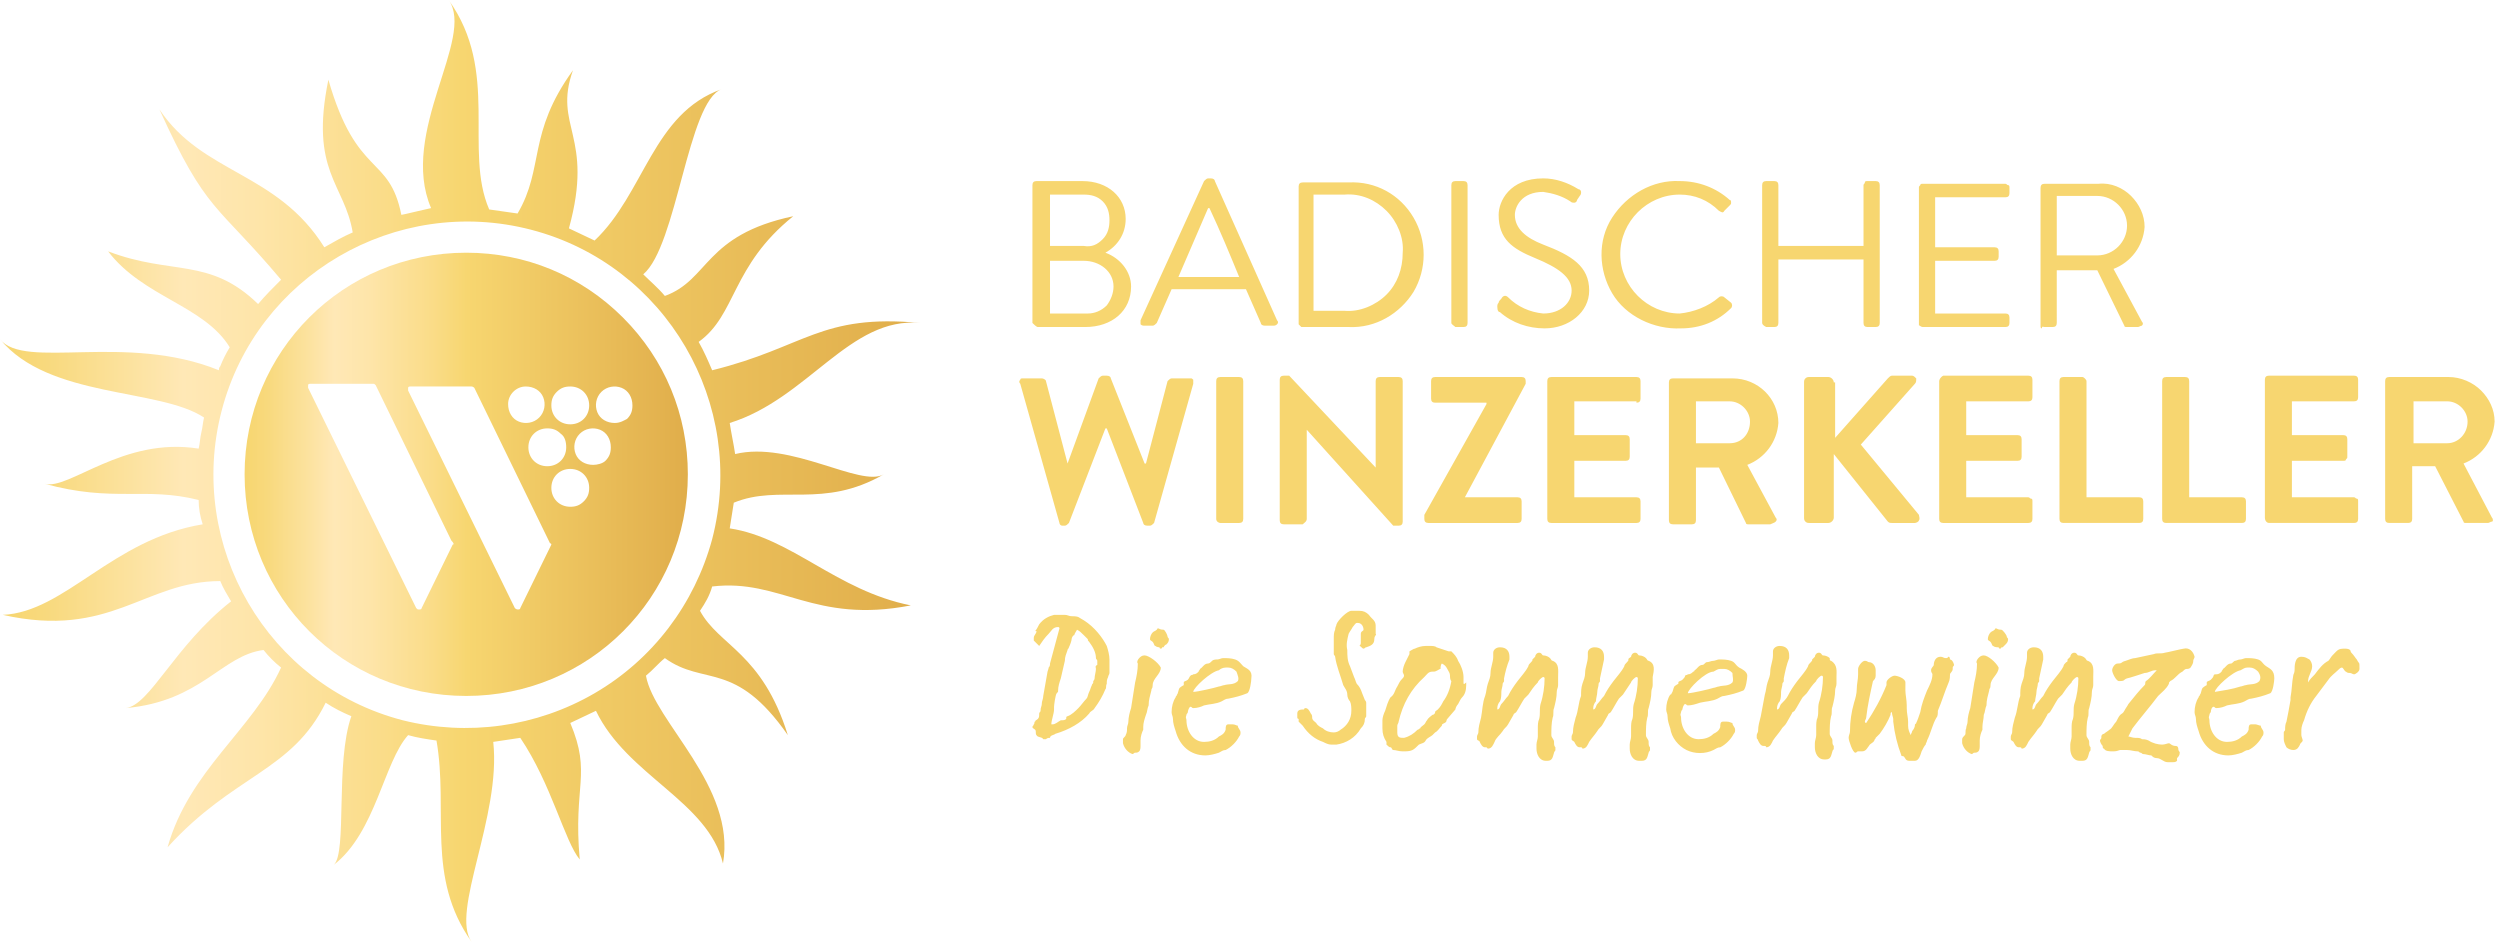
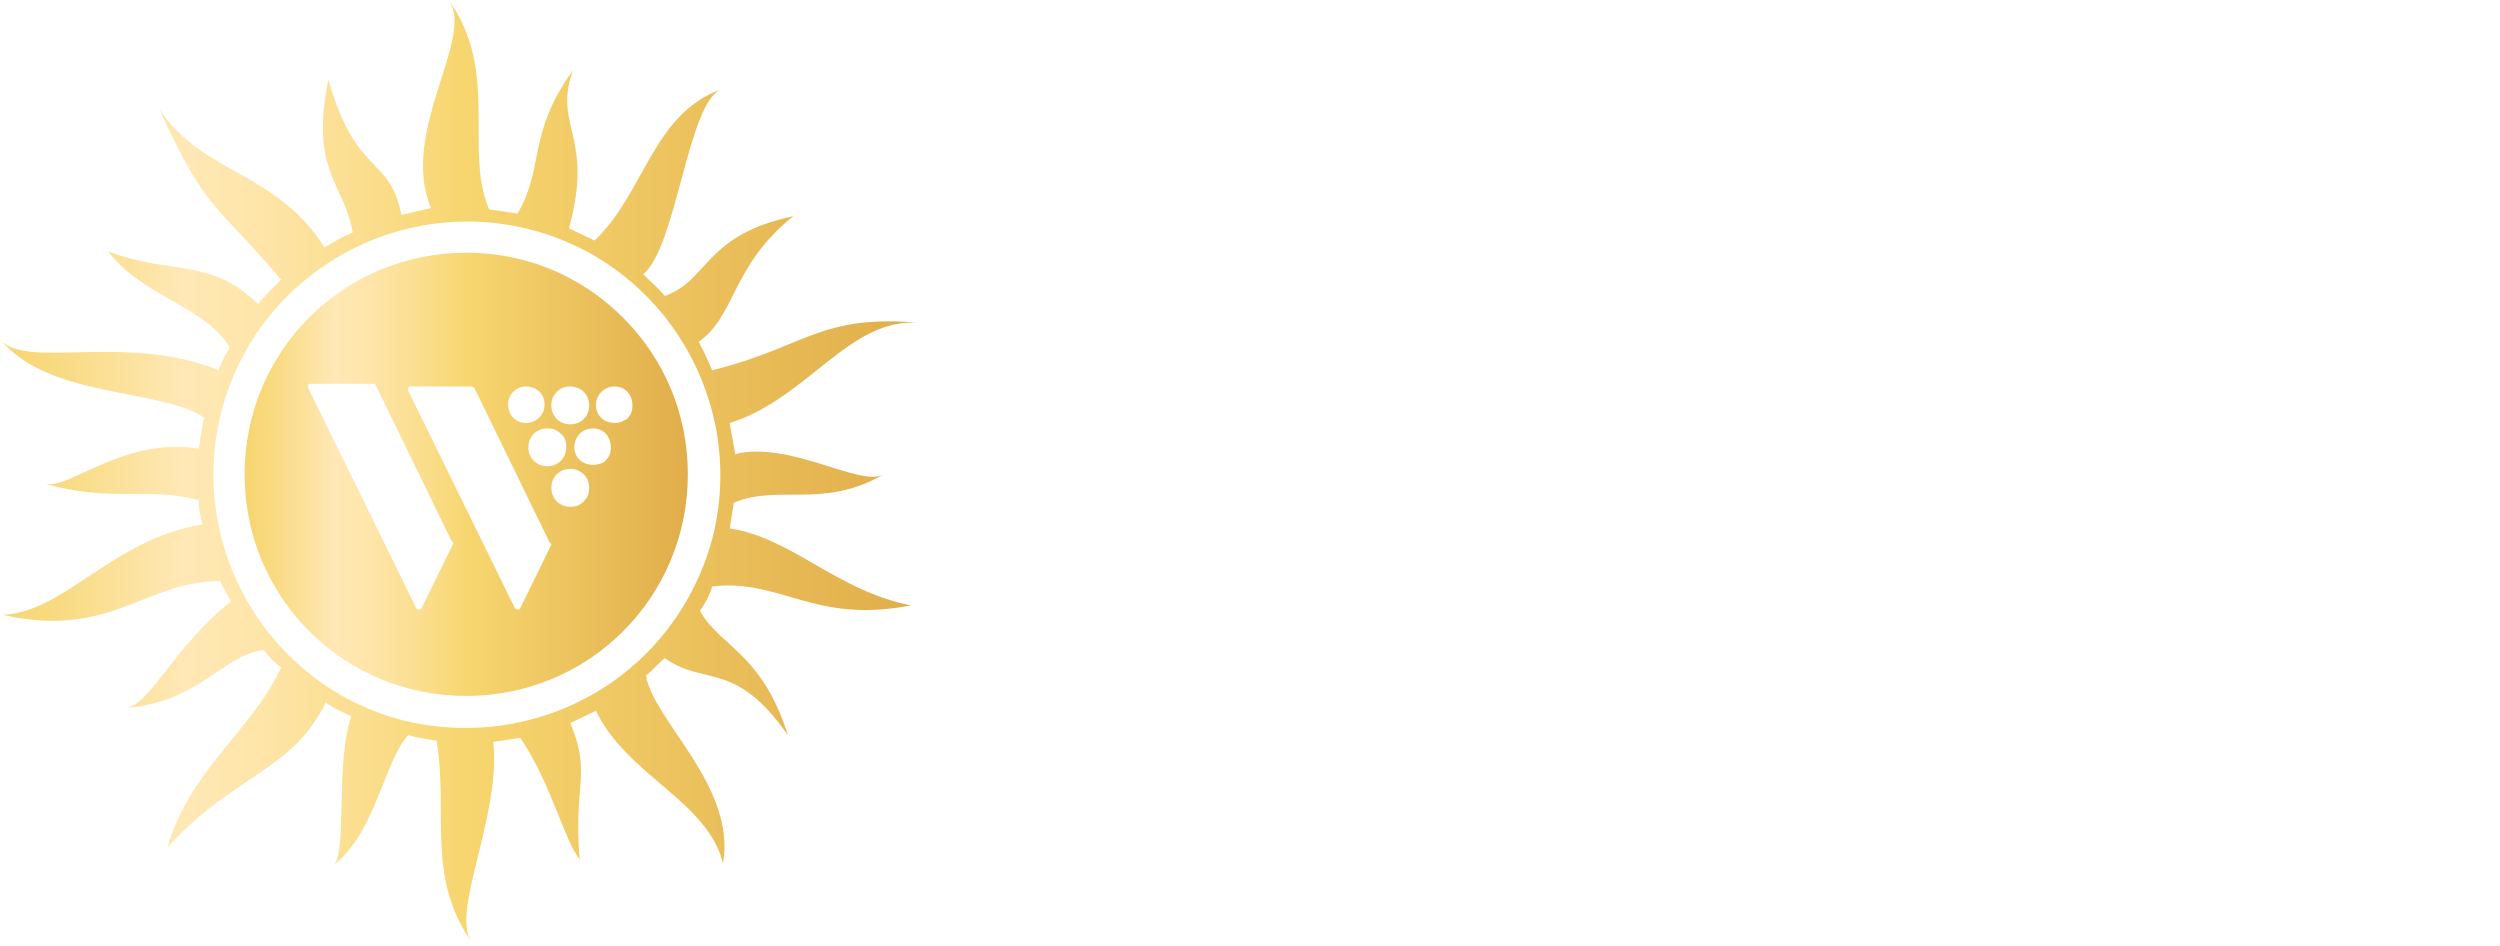
<svg xmlns="http://www.w3.org/2000/svg" xmlns:xlink="http://www.w3.org/1999/xlink" viewBox="0 0 185 70">
  <linearGradient id="a">
    <stop offset="0" stop-color="#f7d670" />
    <stop offset=".05" stop-color="#f8d97d" />
    <stop offset=".14" stop-color="#fce29e" />
    <stop offset=".2" stop-color="#ffe8b6" />
    <stop offset=".28" stop-color="#fee5a9" />
    <stop offset=".42" stop-color="#fadc88" />
    <stop offset=".5" stop-color="#f7d670" />
    <stop offset="1" stop-color="#e0ad4a" />
  </linearGradient>
  <linearGradient id="b" gradientTransform="matrix(32.84 0 0 -32.812 3425.011 7598.436)" gradientUnits="userSpaceOnUse" x1="-103.742" x2="-102.74" xlink:href="#a" y1="230.502" y2="230.502" />
  <linearGradient id="c" gradientTransform="matrix(68.089 0 0 -69.639 7178.498 16270.818)" gradientUnits="userSpaceOnUse" x1="-105.428" x2="-104.428" xlink:href="#a" y1="233.145" y2="233.145" />
-   <path d="M107.7 24.2h.6c.2 0 .3-.1.3-.3V13.7c0-.2-.1-.3-.3-.3h-.6c-.2 0-.3.1-.3.3v10.2c0 .1.2.2.3.3zM90.3 38.7h1.4c.2 0 .3-.1.3-.3V28.2c0-.2-.1-.3-.3-.3h-1.4c-.2 0-.3.1-.3.3v10.2c0 .2.2.3.3.3zm6.4-.3v-6.6l6.4 7.1h.4c.2 0 .3-.1.3-.3V28.2c0-.2-.1-.3-.3-.3h-1.4c-.2 0-.3.1-.3.3v6.4l-6.4-6.8H95c-.2 0-.3.1-.3.3v10.4c0 .2.1.3.3.3h1.4c.1-.1.3-.2.3-.4zm-6.8-25c0-.1-.1-.2-.3-.2h-.2c-.1 0-.2.1-.3.2l-4.7 10.3v.3c.1.1.2.1.3.1h.6c.1 0 .2-.1.3-.2l1.1-2.5h5.5l1.1 2.5c0 .1.1.2.3.2h.6c.1 0 .2 0 .3-.1s.1-.2 0-.3zm-2.7 7.1l2.2-5.1h.1c.8 1.7 1.5 3.4 2.2 5.1zm-10.4 3.7h3.5c2 0 3.4-1.2 3.4-3 0-1.1-.8-2.1-1.9-2.5.9-.5 1.5-1.4 1.5-2.5 0-1.6-1.3-2.8-3.2-2.8h-3.4c-.2 0-.3.1-.3.3v10.2c.1.1.3.3.4.3zm.9-9.8h2.5c.5 0 1 .1 1.4.5s.5.9.5 1.4-.1 1-.5 1.4-.8.6-1.4.5h-2.5zm0 4.9h2.5c1.2 0 2.2.8 2.2 1.9 0 .5-.2 1-.5 1.4-.4.4-.9.6-1.4.6h-2.8zm.9 19.6h.2c.1 0 .2-.1.3-.2l2.7-7h.1l2.7 7c0 .1.1.2.3.2h.2c.1 0 .2-.1.3-.2l2.9-10.3v-.3c-.1-.1-.1-.1-.2-.1h-1.4c-.1 0-.2.1-.3.2l-1.6 6.1h-.1L82.2 28c0-.1-.1-.2-.3-.2h-.3c-.1 0-.2.1-.3.2L79 34.3l-1.6-6.1c0-.1-.2-.2-.3-.2h-1.4c-.1 0-.2 0-.2.1-.1.1-.1.2 0 .3l2.9 10.3c0 .1.1.2.2.2zm26.8-.8v.3c0 .2.1.3.3.3h6.6c.2 0 .3-.1.3-.3v-1.3c0-.2-.1-.3-.3-.3h-3.9l4.5-8.4v-.2c0-.2-.1-.3-.3-.3h-6.4c-.2 0-.3.1-.3.3v1.3c0 .2.1.3.3.3h3.8v.1zm-9.1-13.9h3.5c2 .1 3.8-1 4.8-2.6 1-1.7 1-3.8 0-5.5s-2.8-2.7-4.8-2.6h-3.4c-.2 0-.3.1-.3.3V24l.2.2zm.9-9.8h2.3c1.2-.1 2.3.4 3.1 1.2s1.3 2 1.2 3.1c0 1.2-.4 2.3-1.2 3.1s-2 1.3-3.1 1.2h-2.3zm38.5 13.9c0-.2-.2-.4-.4-.4h-1.4c-.1 0-.2 0-.3.1s-.1.2-.1.3v10c0 .1 0 .2.1.3s.2.1.3.1h1.4c.2 0 .4-.2.4-.4v-4.7l4 5c.1.1.2.1.3.1h1.7c.1 0 .3-.1.3-.2.1-.1 0-.3 0-.4l-4.3-5.2 4-4.5c.1-.1.1-.2.1-.4-.1-.1-.2-.2-.3-.2H140c-.1 0-.2.1-.3.2l-3.9 4.4v-4.1zm15.6-4.1h.6c.2 0 .3-.1.3-.3V20h3l2 4.1c0 .1.1.1.2.1h.8c.1 0 .2-.1.3-.1.1-.1.1-.2 0-.3l-2.1-3.9c1.3-.5 2.2-1.7 2.3-3.1 0-.9-.4-1.7-1-2.3s-1.5-1-2.4-.9h-4c-.2 0-.3.1-.3.3v10.2c0 .1 0 .2.1.2 0-.2.1-.1.2-.1zm.9-9.7h3c1.2 0 2.2 1 2.2 2.2s-1 2.2-2.2 2.2h-3zm1.9 13.4h-1.4c-.2 0-.3.1-.3.3v10.2c0 .2.1.3.3.3h5.6c.2 0 .3-.1.3-.3v-1.3c0-.2-.1-.3-.3-.3h-3.9v-8.6c0-.1-.2-.3-.3-.3zm6.2 10.8h5.6c.2 0 .3-.1.3-.3v-1.3c0-.2-.1-.3-.3-.3H162v-8.6c0-.2-.1-.3-.3-.3h-1.4c-.2 0-.3.1-.3.3v10.2c0 .2.1.3.3.3zm22-4.4c1.3-.5 2.2-1.7 2.3-3.1 0-.9-.4-1.7-1-2.3s-1.5-1-2.4-1h-4.4c-.2 0-.3.1-.3.3v10.2c0 .2.1.3.3.3h1.4c.2 0 .3-.1.3-.3v-3.9h1.7l2.1 4.1c0 .1.1.1.2.1h1.6c.1 0 .2-.1.3-.1s.1-.2 0-.3zm-1.2-1.5h-2.5v-3.1h2.5c.8 0 1.5.7 1.5 1.5 0 .9-.7 1.6-1.5 1.6zm-13.2 5.9h6.3c.2 0 .3-.1.3-.3v-1.3c0-.1 0-.2-.1-.2s-.1-.1-.2-.1h-4.6v-2.7h3.8c.1 0 .2 0 .2-.1.1-.1.1-.1.1-.2v-1.3c0-.2-.1-.3-.3-.3h-3.8v-2.5h4.6c.2 0 .3-.1.3-.3v-1.3c0-.2-.1-.3-.3-.3h-6.3c-.2 0-.3.1-.3.3v10.2c0 .3.2.4.3.4zM111 23.1c.9.8 2.1 1.2 3.3 1.2 1.8 0 3.3-1.2 3.3-2.8 0-1.8-1.3-2.6-3.4-3.4-1.3-.5-2.1-1.2-2.1-2.2 0-.6.5-1.7 2.1-1.7.7.1 1.4.3 2 .7.1.1.2.1.3.1s.2-.1.2-.2l.2-.3c.1-.1.1-.2.1-.3s-.1-.2-.2-.2c-.8-.5-1.7-.8-2.6-.8-2.5 0-3.3 1.7-3.3 2.7 0 1.8 1 2.5 2.7 3.2s2.7 1.4 2.7 2.4c0 .9-.8 1.7-2.1 1.7-1-.1-1.9-.5-2.6-1.2-.2-.2-.4-.1-.5.1-.1.1-.2.2-.2.3-.1.1-.1.2-.1.3 0 .3.1.4.2.4zm32.5 5.1v10.2c0 .2.1.3.3.3h6.3c.2 0 .3-.1.3-.3v-1.3c0-.1 0-.2-.1-.2s-.1-.1-.2-.1h-4.6v-2.7h3.8c.2 0 .3-.1.3-.3v-1.3c0-.2-.1-.3-.3-.3h-3.8v-2.5h4.6c.2 0 .3-.1.3-.3v-1.3c0-.2-.1-.3-.3-.3h-6.3c-.2.1-.3.3-.3.4zm-19.1-3.9c1.4 0 2.7-.5 3.7-1.5.1-.1.1-.3 0-.4l-.5-.4c-.1-.1-.3-.1-.4 0-.8.7-1.9 1.1-2.9 1.2-2.4 0-4.4-2-4.4-4.4s2-4.4 4.4-4.4c1.1 0 2.1.4 2.9 1.2.2.1.3.2.4 0l.4-.4c.1-.1.1-.1.1-.2s0-.2-.1-.2c-1-.9-2.3-1.4-3.7-1.4-2-.1-3.9 1-5 2.7s-1 3.9 0 5.6 3.1 2.7 5.1 2.6zm-3.3 5.5c.2 0 .3-.1.3-.3v-1.3c0-.2-.1-.3-.3-.3h-6.3c-.2 0-.3.1-.3.3v10.2c0 .2.1.3.3.3h6.3c.2 0 .3-.1.3-.3v-1.3c0-.2-.1-.3-.3-.3h-4.6v-2.7h3.8c.2 0 .3-.1.3-.3v-1.3c0-.2-.1-.3-.3-.3h-3.8v-2.5h4.6zm10.3 8.8c.1-.1.1-.2 0-.3l-2.1-3.9c1.3-.5 2.2-1.7 2.3-3.1 0-1.8-1.5-3.3-3.4-3.3h-4.4c-.2 0-.3.1-.3.3v10.2c0 .2.1.3.3.3h1.4c.2 0 .3-.1.3-.3v-3.9h1.7l2 4.1c0 .1.1.1.2.1h1.6c.2-.1.3-.1.4-.2zm-3.4-5.8h-2.5v-3.1h2.5c.8 0 1.5.7 1.5 1.5 0 .9-.6 1.6-1.5 1.6zm2.7-8.6h.6c.2 0 .3-.1.3-.3v-4.7h6.3v4.7c0 .2.1.3.3.3h.6c.2 0 .3-.1.3-.3V13.7c0-.2-.1-.3-.3-.3h-.6c-.1 0-.2 0-.2.1s-.1.1-.1.2v4.5h-6.3v-4.5c0-.2-.1-.3-.3-.3h-.6c-.2 0-.3.1-.3.3v10.2c0 .1.1.2.3.3zm11.6 0h6.1c.2 0 .3-.1.3-.3v-.4c0-.2-.1-.3-.3-.3h-5.2v-3.9h4.4c.2 0 .3-.1.3-.3v-.4c0-.2-.1-.3-.3-.3h-4.4v-3.7h5.2c.2 0 .3-.1.3-.3v-.4c0-.1 0-.2-.1-.2s-.1-.1-.2-.1h-6.1c-.1 0-.2 0-.2.1-.1.1-.1.1-.1.2v10.2c0-.1.1.1.3.1zm20 24.7c0-.1.1-.2.1-.3-.1-.4-.4-.7-.8-.6-.1 0-1.3.3-1.4.3-.3.1-.6 0-.8.1-.5.1-.9.2-1.4.3-.2 0-.4.1-.7.2-.4.1-.2.2-.6.2-.2 0-.4.3-.4.5s.3.8.5.8c.5 0 .3-.1.6-.2.1 0 1.3-.4 1.3-.4.3 0 .5-.2.8-.2h.1c-.3.3-.5.6-.8.8-.1.1 0 .2-.1.3-.4.4-.8.9-1.2 1.4-.1.2-.2.3-.3.5s-.2.2-.3.3-.2.3-.3.5c-.2.2-.3.5-.5.6-.1.1-.3.2-.4.3-.1 0-.2.1-.2.2v.1c0 .1-.1.1-.1.2s.1.3.2.4c0 .1 0 .2.1.2.1.2.4.2.7.2s.4-.1.5-.1h.5c.3 0 .5.1.8.1.1 0 .1.1.2.1s.1.1.2.1c.2 0 .4.1.6.1.1.1.2.2.4.2.3 0 .5.3.8.3h.4c.1 0 .2 0 .3-.1v-.2c.1-.1.2-.2.2-.4 0-.1 0 0-.1-.2 0-.1 0-.3-.2-.3-.3 0-.4-.2-.5-.2s-.3.1-.5.1c-.3 0-.7-.1-1-.3-.2-.1-.4-.1-.5-.1-.1-.1-.3-.1-.4-.1h-.1c-.2 0-.4-.1-.5-.1l.3-.6c.6-.8 1.3-1.6 1.9-2.4.3-.3.6-.5.8-.9 0-.1 0-.1.1-.2.2-.1.3-.2.4-.3.2-.2.3-.3.5-.4.1-.1.2-.2.3-.2s.2 0 .3-.1c.2-.3.2-.4.2-.5zm-15.5-.4c-.2 0-.3.1-.4.2s-.2.3-.1.4c0 .5-.1 1-.2 1.4-.1.6-.2 1.3-.3 1.9-.1.3-.2.7-.2 1 0 .2-.1.3-.1.5-.1.2 0 .4-.1.5s-.2.2-.2.3v.3c.1.4.4.7.7.8.1 0 .1-.1.2-.1s.2 0 .3-.1.1-.3.1-.4v-.4c0-.3.1-.6.2-.8v-.2c0-.3.1-.6.1-.9.1-.2.1-.5.2-.7 0-.4.1-.7.2-1.1 0-.2.1-.1.1-.4 0-.5.6-.8.6-1.3-.2-.4-.8-.9-1.1-.9zm-2.5.3s0-.2-.1-.2 0 .1-.2.1-.2-.1-.4-.1c-.4 0-.5.4-.5.6 0 .1-.2.2-.2.4s.1.2.1.3c0 .4-.2.8-.4 1.2-.2.5-.4 1-.5 1.6-.1.3-.2.6-.3.8 0 .1-.1 0-.1.2 0 .1-.1.3-.2.4 0 .1-.1.2-.1.3-.1-.2-.2-.4-.2-.7v-.1-.2c0-.3-.1-.6-.1-1v-.1-.1c0-.4-.1-.8-.1-1.1V50.5c0-.3-.6-.5-.8-.5s-.6.3-.6.5v.2c-.4 1-.9 1.9-1.5 2.8 0 0-.1 0-.1-.1s.1-.2.1-.3c.1-.9.3-1.8.5-2.7.1-.1.2-.2.2-.4v-.2-.2c0-.3-.2-.6-.5-.6-.1 0-.1-.1-.3-.1s-.5.4-.5.6v.4c0 .4-.1.7-.1 1.1 0 .3-.1.7-.2 1-.2.7-.3 1.4-.3 2.1 0 .2-.1.3-.1.5s.3 1.1.5 1.1c.1 0 .1-.1.2-.1h.3c.3 0 .4-.3.5-.4.1-.2.3-.2.4-.4 0-.1.1-.1.1-.2l.3-.3c.3-.4.6-.9.8-1.4 0-.1 0-.2.1-.2 0 .2.1.4.1.5v.2c.1.9.3 1.7.6 2.5 0 .1.1 0 .2.1s.1.3.4.3h.4c.3 0 .4-.4.5-.7.1-.2.2-.4.3-.5 0-.1.1-.2.1-.3.3-.6.4-1.2.7-1.7.1-.1.1-.3.1-.5.3-.7.5-1.4.8-2.1.1-.2.1-.5.1-.6s.2-.2.2-.4v-.1c0-.1.1-.1.1-.2-.1-.4-.3-.4-.3-.4zm-15.6.6c-.3-.2-.3-.4-.6-.5s-.6-.1-.9-.1c-.1 0-.3.1-.4.1-.2 0-.3.1-.5.1-.1 0-.2.2-.3.2-.3 0-.4.3-.6.4 0 .1-.1.1-.1.1-.1.1-.2.2-.4.2-.1.1-.1 0-.2.1 0 .1-.1.2-.2.3s-.3.1-.3.2v.1s-.2.1-.3.2c-.1.2-.1.4-.2.5 0 .1-.1.1-.1.1-.2.3-.3.7-.3 1.1 0 .2.1.3.1.5 0 .3.1.6.2.9.1.7.6 1.3 1.2 1.6s1.4.3 2 0c.2-.1.3-.2.5-.2.4-.2.8-.6 1-1 .1-.1.1-.2.1-.3 0-.2-.2-.3-.2-.5-.1 0-.2-.1-.4-.1h-.3c-.2 0-.2.2-.2.4-.1.3-.3.4-.5.5-.3.3-.7.4-1.1.4-.8 0-1.3-.8-1.3-1.6 0-.2-.1-.1 0-.4 0-.1.1-.2.1-.2 0-.1.1-.4.2-.4s.1.1.2.1c.3 0 .6-.1.9-.2.4-.1.9-.1 1.3-.3.2-.1.3-.2.5-.2.5-.1.9-.2 1.4-.4.2-.1.3-.9.3-1.1 0-.3-.4-.5-.6-.6zm-.5 1.1c-.3.3-.7.2-1 .3-.1 0-.3.1-.4.1-.3.1-1.6.4-1.9.4 0-.3 1.3-1.6 1.9-1.6.2-.1.3-.2.5-.2H127.6c.2 0 .4.1.6.3 0 .3.1.5 0 .7zm7.3-1.6c-.1 0-.1-.1-.1-.2-.1-.1-.3-.2-.5-.2-.1 0-.1-.2-.3-.2s-.3.2-.3.3l-.2.2c0 .1 0 .1-.1.2s-.2.2-.2.3c-.2.4-.5.7-.8 1.1s-.5.7-.7 1.1c-.1.2-.3.4-.5.6-.1.1-.1.4-.3.4v-.1c0-.2.1-.4.2-.5.1-.2.1-.5.1-.7s.1-.4.1-.6c0-.1.1-.1.1-.2v-.2c.1-.5.2-1 .4-1.5v-.2c0-.4-.2-.7-.7-.7-.3 0-.5.2-.5.4v.3c0 .4-.2.8-.2 1.2 0 .3-.1.5-.2.8s-.1.6-.2.9c-.1.5-.2 1.1-.3 1.6-.1.4-.2.7-.2 1.1 0 .1-.1.2-.1.3v.2c0 .1.1.1.1.2.1.2.2.4.4.4h.1c.1 0 .1.1.1.1.3 0 .4-.3.5-.5.2-.3.4-.5.6-.8.1-.2.3-.3.4-.5s.3-.5.4-.7c0-.1.1-.1.2-.2.2-.3.4-.7.6-1l.3-.3c.2-.3.4-.6.7-.9 0-.1.3-.4.4-.4s.1.1.1.1c0 .6-.1 1.3-.3 1.9-.1.4 0 .7-.1 1.1-.1.2-.1.5-.1.7v.6c0 .2-.1.4-.1.6v.3c0 .4.2.9.7.9h.1c.4 0 .4-.3.5-.6 0-.1.1-.1.1-.2v-.2c-.1-.1-.1-.2-.1-.4s-.2-.3-.2-.5c0-.4 0-.9.1-1.3.1-.2 0-.5.1-.7.1-.4.2-.8.2-1.2 0-.2.1-.3.1-.5v-.5c0-.4.1-.9-.4-1.2zm12.6-2.3c-.3 0-.3-.1-.4-.1s0 0-.1.1-.2.1-.3.2-.2.3-.2.5c0 .1.1.1.2.2s.1.3.2.3c.1.1.3.1.4.1 0 0 0 .1.1.1s.1-.1.1-.1h.1l.2-.2c.1-.1.2-.2.2-.4 0-.1-.1-.1-.1-.2s-.3-.5-.4-.5zm6.4 2.3c-.1 0-.1-.1-.2-.2s-.3-.2-.5-.2c-.1 0-.1-.2-.3-.2s-.3.2-.3.3l-.2.2c0 .1 0 .2-.1.2-.1.1-.2.2-.2.3-.2.4-.5.7-.8 1.1s-.5.7-.7 1.1c-.2.2-.3.4-.5.6-.1.1-.1.4-.3.4v-.1c0-.2.1-.4.2-.5 0-.2.1-.5.1-.7s.1-.4.1-.6c0-.1.1-.1.1-.2v-.2c.1-.5.2-.9.3-1.4v-.2c0-.4-.2-.7-.7-.7-.3 0-.5.2-.5.4v.3c0 .4-.2.8-.2 1.2 0 .3-.1.5-.2.8s-.1.6-.1.9c-.2.5-.2 1.1-.4 1.6-.1.4-.2.7-.2 1.1 0 .1-.1.2-.1.3v.2c0 .1.1.1.2.2.1.2.2.4.4.4h.1c.1 0 .1.1.1.1.3 0 .4-.3.5-.5.2-.3.4-.5.6-.8.1-.2.3-.3.4-.5s.3-.5.4-.7c0-.1.1-.1.2-.2.2-.3.4-.7.6-1l.3-.3c.2-.3.4-.6.7-.9 0-.1.3-.4.4-.4s.1.1.1.1c0 .6-.1 1.3-.3 1.9-.1.4 0 .7-.1 1.1-.1.2-.1.5-.1.7v.6c0 .2-.1.4-.1.6v.3c0 .4.2.9.7.9h.2c.4 0 .4-.3.5-.6 0-.1.1-.1.1-.2v-.2c-.1-.1-.1-.2-.1-.4s-.2-.3-.2-.5c0-.4 0-.9.1-1.3.1-.2 0-.5.1-.7.1-.4.2-.8.2-1.2 0-.2.1-.3.1-.5v-.6c0-.5.1-1-.4-1.2zm19.5-.6c-.1-.1 0-.1-.1-.2s-.3-.1-.4-.1c-.5 0-.5.1-.9.5-.1.1-.2.3-.3.4-.4.2-.7.6-1 1-.2.2-.4.4-.5.6v-.1c0-.4.3-.7.3-1.1 0-.2-.1-.4-.2-.5-.2-.1-.3-.2-.6-.2-.5 0-.5.7-.5 1 0 .2-.1.3-.1.4-.1.5-.1 1.1-.2 1.6v.2c-.1.6-.2 1.1-.3 1.6-.1.2-.1.4-.1.6 0 .1-.1.1-.1.2v.5c0 .2.1.4.2.6.1.1.3.2.5.2.3 0 .4-.2.5-.4 0-.1.2-.2.2-.3s-.1-.3-.1-.4V54c0-.2.1-.5.2-.7.2-.7.5-1.3.9-1.8l.9-1.2c.2-.3.5-.5.7-.7.1-.1.2-.2.3-.2s.2.3.3.3c.1.1.2.1.3.1s.2.1.3.1.4-.2.4-.4c0-.6 0-.3-.2-.7-.1-.1-.2-.3-.4-.5zm-6.3 1c-.3-.2-.3-.4-.6-.5s-.6-.1-.9-.1c-.1 0-.3.1-.4.1-.2 0-.3.1-.4.1s-.2.2-.3.2c-.3 0-.4.3-.6.4 0 .1-.1.1-.1.2-.1.1-.2.2-.4.2s-.1 0-.2.1c0 .1-.1.2-.2.3s-.3.1-.3.2v.2s-.2.1-.3.2-.1.4-.2.5c0 .1-.1.1-.1.2-.2.3-.3.7-.3 1.1 0 .2.1.3.1.5 0 .3.1.6.2.9.3 1.1 1.1 1.8 2.2 1.8.3 0 .7-.1 1-.2.2-.1.3-.2.5-.2.4-.2.8-.6 1-1 .1-.1.1-.2.1-.3 0-.2-.2-.3-.2-.5-.1 0-.3-.1-.4-.1h-.3c-.2 0-.2.2-.2.4-.1.3-.3.4-.5.5-.3.3-.7.4-1.1.4-.8 0-1.3-.8-1.3-1.6 0-.2-.1-.1 0-.4 0-.1.1-.2.1-.2 0-.2.1-.4.2-.4s.1.1.2.1c.3 0 .6-.1.8-.2.4-.1.9-.1 1.3-.3.2-.1.3-.2.5-.2.5-.1.9-.2 1.4-.4.2-.1.3-.9.3-1.1 0-.6-.3-.7-.6-.9zm-.5 1.1c-.3.3-.7.2-1 .3-.1 0-.3.1-.4.1-.6.2-1.3.3-1.9.4 0-.3 1.3-1.5 1.9-1.6.2-.1.3-.2.5-.2h.2c.2 0 .4.1.6.3.2.3.2.5.1.7zm-82.5-1.9c-.2 0-.3.1-.4.2s-.2.3-.1.4c0 .5-.1 1-.2 1.4-.1.6-.2 1.3-.3 1.9-.1.3-.2.7-.2 1 0 .2-.1.3-.1.5s0 .3-.1.5c0 .1-.2.2-.2.3v.3c.1.4.4.7.7.8.1 0 .1-.1.2-.1s.2 0 .3-.1.1-.3.1-.4v-.4c0-.3.1-.6.2-.8v-.2c0-.3.1-.6.2-.9.1-.2.1-.5.2-.7 0-.4.1-.7.2-1.1 0-.2.1-.1.1-.4 0-.5.6-.8.6-1.3-.2-.4-.9-.9-1.2-.9zm1.4-1.9c-.3 0-.3-.1-.4-.1s0 0-.1.1-.2.1-.3.2-.2.3-.2.5c0 .1.1.1.2.2s.1.3.2.3c.1.1.3.1.3.1s0 .1.1.1.1-.1.1-.1h.1s.1-.2.2-.2c.1-.1.2-.2.2-.4 0-.1-.1-.1-.1-.2s-.2-.5-.3-.5zm5.9 2.7c-.2-.2-.3-.4-.6-.5s-.6-.1-.9-.1c-.1 0-.3.1-.4.1s-.3 0-.4.1-.2.2-.3.2c-.3 0-.4.3-.6.4 0 .1-.1.1-.1.2-.1.1-.2.2-.4.2-.1.1-.1 0-.2.1s-.1.2-.2.3-.3.1-.3.2v.2s-.2.1-.3.2-.1.4-.2.5c0 .1-.1.1-.1.2-.2.3-.3.7-.3 1.1 0 .2.1.3.1.5 0 .3.1.6.2.9.3 1.1 1.1 1.8 2.2 1.8.3 0 .7-.1 1-.2.2-.1.3-.2.5-.2.4-.2.8-.6 1-1 .1-.1.1-.2.1-.3 0-.2-.2-.3-.2-.5-.1 0-.2-.1-.4-.1h-.3c-.2 0-.2.2-.2.4-.1.3-.3.4-.5.5-.3.3-.7.4-1.1.4-.8 0-1.3-.8-1.3-1.6 0-.2-.1-.1 0-.4 0-.1.1-.1.1-.2s.1-.4.2-.4.1.1.2.1c.3 0 .6-.1.8-.2.4-.1.9-.1 1.3-.3.2-.1.3-.2.5-.2.5-.1.9-.2 1.4-.4.2-.1.3-.9.3-1.1.1-.6-.3-.7-.6-.9zm-.4 1.1c-.3.3-.7.2-1 .3-.1 0-.3.1-.4.1-.3.1-1.6.4-1.9.4 0-.3 1.3-1.5 1.9-1.6.1-.1.3-.2.5-.2h.2c.2 0 .4.1.6.3.1.3.2.5.1.7zm30.4-1.5c-.1 0-.1-.1-.2-.2s-.3-.2-.5-.2c-.1 0-.1-.2-.3-.2s-.3.2-.3.3c-.1.1-.2.1-.2.2s0 .1-.1.2-.2.2-.2.3c-.2.4-.5.7-.8 1.1s-.5.7-.7 1.1c-.2.2-.3.4-.5.6-.1.1-.1.4-.3.4v-.1c0-.2.1-.4.2-.5 0-.2.1-.5.1-.7s.1-.4.1-.6c0-.1.1-.1.1-.2v-.2c.1-.5.2-.9.3-1.4v-.2c0-.4-.2-.7-.7-.7-.3 0-.5.2-.5.4v.3c0 .4-.2.8-.2 1.2 0 .3-.1.5-.2.8s-.1.6-.1.9c-.2.5-.2 1.1-.4 1.6-.1.4-.2.7-.2 1.1 0 .1-.1.2-.1.3v.2c0 .1.1.1.2.2.1.2.2.4.4.4h.1c.1 0 .1.1.1.1.3 0 .4-.3.5-.5.2-.3.4-.5.6-.8.1-.2.3-.3.4-.5s.3-.5.4-.7c0-.1.1-.1.2-.2.2-.3.4-.7.6-1l.3-.3.6-.9c0-.1.3-.4.4-.4s.1.1.1.1c0 .6-.1 1.3-.3 1.9-.1.4 0 .7-.1 1.1-.1.2-.1.5-.1.7v.6c0 .2-.1.4-.1.6v.3c0 .4.2.9.7.9h.2c.4 0 .4-.3.5-.6 0-.1.1-.1.1-.2v-.2c-.1-.1-.1-.2-.1-.4s-.2-.3-.2-.5c0-.4 0-.9.1-1.3.1-.2 0-.5.1-.7.1-.4.2-.8.2-1.2 0-.2.1-.3.1-.5v-.6c.1-.5.2-1-.3-1.2zm-41.8-3c-.4-.2-.3-.3-.9-.3-.2 0-.3-.1-.5-.1H78c-.4.1-.8.3-1.1.7-.1.2-.2.4-.3.5h.1c0 .2-.2.3-.2.5v.2l.4.4c.2-.3.4-.6.7-.9.2-.2.3-.5.7-.5 0 0 .1 0 .1.1l-.7 2.6c0 .1 0 .2-.1.3 0 .1-.1.3-.1.4l-.3 1.7c0 .2-.1.4-.1.5 0 .3-.1.3-.1.6 0 .1-.1.1-.1.2 0 .2 0 .3-.1.4s-.2.1-.2.2c-.1 0 0 .1-.1.2 0 .1-.1.1-.1.2s.1.1.2.2 0 .3.1.4c.1.2.4.1.5.3h.2c.1-.1.2-.1.3-.1 0-.2.3-.2.4-.3 1-.3 1.9-.8 2.5-1.5.1-.2.3-.2.4-.4.3-.4.6-.9.8-1.4.1-.1 0-.2.1-.4 0-.2 0-.3.1-.5 0-.1.1-.2.1-.3v-1c0-.3-.1-.7-.2-1-.3-.6-.9-1.4-1.7-1.9zm.9 3.6c0 .2-.1.5-.1.7 0 .1-.1.2-.1.2v.1c0 .1-.1.1-.1.2-.1.2-.1.3-.2.5s-.1.4-.2.5c-.2.2-.4.5-.6.7s-.5.5-.8.6c-.1 0-.1.1-.1.2-.1.1-.2.1-.4.1-.2.1-.4.3-.6.3h-.1c0-.3.2-.8.2-1.1v-.2c0-.1.1-.9.2-1s.1-.1.1-.2c0-.3.1-.6.2-.9.1-.4.2-.9.3-1.3 0-.3.1-.5.2-.8 0-.1.1-.1.1-.2.1-.2.2-.5.2-.6s.1-.3.2-.3c0-.1.1-.2.2-.4.2.1.3.2.5.4l.3.3c0 .1 0 .1.1.2.3.4.5.8.5 1.2 0 .1.1.1.1.2v.3c-.2.1-.1.2-.1.3zm20.7-3.2c0-.4-.3-.5-.5-.8-.2-.2-.4-.3-.7-.3h-.6c-.3 0-1 .7-1.1 1 0 .1-.1.2-.1.4-.1.2-.1.4-.1.7v1.1c0 .1.1.1.1.2.1.7.4 1.4.6 2.1.1.2.3.4.3.7 0 .2.1.4.2.5.1.2.1.5.1.7 0 .6-.3 1.1-.8 1.4-.1.1-.3.2-.5.2-.3 0-.6-.1-.8-.3-.2-.1-.4-.2-.5-.4-.1-.1-.3-.2-.3-.4 0-.1 0-.2-.1-.3-.1-.2-.2-.4-.4-.4-.1 0-.1.1-.1.1-.2 0-.5 0-.5.3V53.1s0 .1.1.1v.2l.3.3c.4.6.9 1 1.5 1.2.2.1.4.2.6.2h.4c.7-.1 1.4-.5 1.8-1.2.2-.2.3-.4.3-.7 0-.1.1-.1.1-.2v-.8-.2c0-.1-.1-.2-.1-.2l-.2-.5c-.1-.3-.2-.5-.4-.7-.1-.2-.1-.3-.2-.5-.1-.3-.2-.5-.3-.8-.2-.4-.2-.8-.2-1.2-.1-.4 0-.8.1-1.2.1-.2.2-.3.3-.5.1-.1.2-.3.3-.3h.1c.2 0 .4.2.4.5 0 .1-.2.1-.2.3v.7c0 .1-.1.2-.1.2.1 0 .2.2.3.2s.1-.1.2-.1c.3-.1.6-.2.6-.6 0-.3.2-.3.1-.4zm13.1 2.6c-.1 0-.1-.1-.2-.2s-.3-.2-.5-.2c-.1 0-.1-.2-.3-.2s-.3.2-.3.3l-.2.2c0 .1 0 .1-.1.2s-.2.2-.2.3c-.2.4-.5.7-.8 1.1s-.5.7-.7 1.1c-.2.2-.3.4-.5.6-.1.1-.1.4-.3.4v-.1c0-.2.1-.4.2-.5.1-.2.1-.5.1-.7s.1-.4.1-.6c0-.1.1-.1.1-.2v-.2c.1-.5.2-.9.4-1.4v-.2c0-.4-.2-.7-.7-.7-.3 0-.5.2-.5.4v.3c0 .4-.2.8-.2 1.2 0 .3-.1.5-.2.8s-.1.6-.2.9c-.2.5-.2 1.1-.3 1.6-.1.4-.2.7-.2 1.1 0 .1-.1.2-.1.3v.2c0 .1.2.1.2.2.1.2.2.4.4.4h.1l.1.1c.3 0 .4-.3.5-.5.1-.3.4-.5.6-.8.1-.2.3-.3.4-.5s.3-.5.4-.7c0-.1.1-.1.2-.2.2-.3.4-.7.6-1l.3-.3c.2-.3.4-.6.7-.9 0-.1.3-.4.4-.4s.1.1.1.1c0 .6-.1 1.3-.3 1.9-.1.4 0 .7-.1 1.1-.1.2-.1.5-.1.7v.6c0 .2-.1.4-.1.6v.3c0 .4.2.9.7.9h.1c.4 0 .4-.3.5-.6 0-.1.1-.1.1-.2v-.2c-.1-.1-.1-.2-.1-.4s-.2-.3-.2-.5c0-.4 0-.9.1-1.3.1-.2 0-.5.1-.7.1-.4.2-.8.2-1.2 0-.2.1-.3.1-.5v-.6c0-.5.1-1-.4-1.2zm-6.6 1.6v-.4c0-.4-.2-.9-.4-1.2-.1-.3-.3-.5-.5-.7h-.2l-.9-.3c-.1-.1-.3-.1-.5-.1h-.3c-.3 0-.6.1-.8.2-.1 0-.2.1-.4.2v.2l-.3.6c-.1.2-.2.5-.2.7 0 .1.1.2.1.3s-.1.2-.2.3-.2.3-.3.5c-.2.3-.2.6-.5.8-.2.3-.3.7-.4 1-.1.2-.2.5-.2.7v.6c0 .4.1.7.3 1v.2c.1.1.2.2.3.2s.1.2.2.2c.2 0 .4.1.7.1h.1c.6 0 .7-.1 1.1-.5.2-.1.4-.1.5-.3s.4-.3.5-.4l.2-.2c.2-.1.3-.3.5-.5 0-.1 0-.1.2-.2s.1-.2.2-.3.5-.6.6-.7c0-.1.1-.3.2-.4.1-.2.2-.4.3-.5.2-.2.3-.5.3-.9v-.2c-.2.2-.2.1-.2 0zm-1.5 1.4c-.1.2-.2.4-.4.6-.1.1-.2.1-.2.2s-.1.2-.2.2c-.1.1-.3.2-.4.4-.1.1-.1.2-.2.3s-.3.2-.3.3c-.1 0-.1.1-.2.1-.3.3-.6.5-1 .6-.3 0-.5 0-.5-.4v-.5c0-.1.1-.2.1-.3.3-1.3.9-2.4 1.9-3.3.2-.2.3-.4.6-.4h.1c.2 0 .4-.2.5-.2 0-.1 0-.3.1-.4.2.1.3.2.4.4s.2.3.2.5c0 .1 0 .3.1.4-.1.6-.3 1.1-.6 1.5z" fill="#f7d670" />
  <path d="M34.5 18.7c-9.1 0-16.4 7.3-16.4 16.4s7.3 16.4 16.4 16.4 16.4-7.3 16.4-16.4c0-4.4-1.7-8.5-4.8-11.6s-7.2-4.8-11.6-4.8zm7.7 9.9c.8 0 1.4.6 1.4 1.4s-.6 1.4-1.4 1.4-1.4-.6-1.4-1.4c0-.4.1-.7.4-1s.6-.4 1-.4zm-.3 4.5c0 .8-.6 1.4-1.4 1.4s-1.4-.6-1.4-1.4.6-1.4 1.4-1.4c.4 0 .7.1 1 .4.3.2.4.6.4 1zm-3-4.5c.6 0 1.1.3 1.3.8s.1 1.1-.3 1.5-1 .5-1.5.3-.8-.7-.8-1.3c0-.7.6-1.3 1.3-1.3zm-5.4 11.7L31.2 45c0 .1-.1.1-.2.1s-.1 0-.2-.1l-8-16.3v-.2c0-.1.1-.1.2-.1h4.6c.1 0 .1 0 .2.1L33.4 40c.2.2.2.3.1.3zm7.3 0L38.5 45c0 .1-.1.1-.2.1s-.2-.1-.2-.1l-7.9-16.1v-.2c0-.1.1-.1.2-.1h4.5c.1 0 .2.1.2.1l5.6 11.5c.1 0 .1.1.1.1zm1.4-2.8c-.8 0-1.4-.6-1.4-1.4s.6-1.4 1.4-1.4 1.4.6 1.4 1.4c0 .4-.1.7-.4 1s-.6.4-1 .4zm1.7-3.1c-.6 0-1.1-.3-1.3-.8s-.1-1.1.3-1.5 1-.5 1.5-.3.8.7.8 1.3c0 .4-.1.7-.4 1-.2.2-.6.3-.9.3zm1.6-3.1c-.6 0-1.1-.3-1.3-.8s-.1-1.1.3-1.5 1-.5 1.5-.3.8.7.8 1.3c0 .4-.1.7-.4 1-.2.1-.5.3-.9.3z" fill="url(#b)" />
  <path d="M67.4 44.8c-5.5-1.1-8.8-5-13.4-5.7.1-.6.2-1.3.3-1.9 3.4-1.4 6.6.5 11.1-2.1-1.7 1-6.9-2.5-11-1.5-.1-.7-.3-1.6-.4-2.3 5.8-1.8 8.9-7.9 14.1-7.4-7.4-.7-8.5 1.8-15.4 3.5-.3-.7-.6-1.4-1-2.1 2.8-2 2.4-5.6 7-9.3-6.6 1.4-6.2 4.7-9.5 5.9-.5-.6-1.1-1.1-1.6-1.6 2.5-2.1 3.3-12.8 5.8-13.7-5.1 1.8-5.7 7.7-9.4 11.2-.6-.3-1.3-.6-1.9-.9 1.9-6.9-1.2-7.5.3-11.7-3.4 4.7-2.1 7.2-4.1 10.6l-2.1-.3c-1.9-4.4.8-10.2-3-15.5 2 2.8-3.7 9.8-1.3 15.4-.5.1-2.1.5-2.2.5-.9-4.5-3.3-2.7-5.4-10-1.4 6.8 1.2 7.7 1.8 11.3-.7.3-1.4.7-2.1 1.1-3.5-5.6-9-5.4-12.2-10.2 3.5 7.7 4.2 6.9 9 12.6-.6.6-1.2 1.2-1.7 1.8-3.6-3.5-6.4-2.1-11.1-3.9 2.6 3.4 7.1 4 9 7.1-.3.5-.5.9-.7 1.4-.1.1-.1.2-.1.3-6.9-2.8-14.4 0-16.2-2.3 3.6 4.4 11.8 3.6 15.1 5.8-.1.4-.1.7-.2 1.1s-.1.8-.2 1.2c-5.6-.9-9.6 3.1-11.4 2.6 5.1 1.4 7.4.2 11.4 1.2 0 .6.1 1.2.3 1.8C8.3 39.9 4.8 45.3.2 45.5c8 1.8 10.5-2.5 16.1-2.5.2.5.5 1 .8 1.5-4.2 3.3-6 7.7-7.8 7.9 5.6-.5 7.1-3.9 10.2-4.3.4.5.8.9 1.3 1.3C18.7 54 14 57 12.4 62.7c4.9-5.4 9.2-5.6 11.7-10.7.6.4 1.2.7 1.9 1-1.2 3.4-.3 10.1-1.3 11 3.1-2.4 3.7-7.6 5.5-9.6.7.2 1.4.3 2.1.4.9 5.2-.8 10.1 2.6 14.9-1.6-2.2 2.2-9.3 1.6-14.8.7-.1 1.3-.2 2-.3 2.3 3.4 3.3 7.7 4.4 9-.5-5.5.9-6.3-.7-10.1.6-.3 1.3-.6 1.9-.9 2.3 4.8 8.3 6.7 9.4 11.3 1-5.7-5.1-10.5-5.7-13.9.5-.4.9-.9 1.4-1.3 2.9 2.1 5.2.1 9.1 5.7-1.9-6.1-5.1-6.6-6.5-9.2.4-.6.7-1.1.9-1.8 5.1-.6 7.5 2.8 14.7 1.4zm-37.6 8.5c-10-2.6-16-12.9-13.4-22.9s12.9-16 22.9-13.4 16 12.9 13.4 22.9c-1.3 4.8-4.4 8.9-8.7 11.4s-9.4 3.2-14.2 2z" fill="url(#c)" />
</svg>